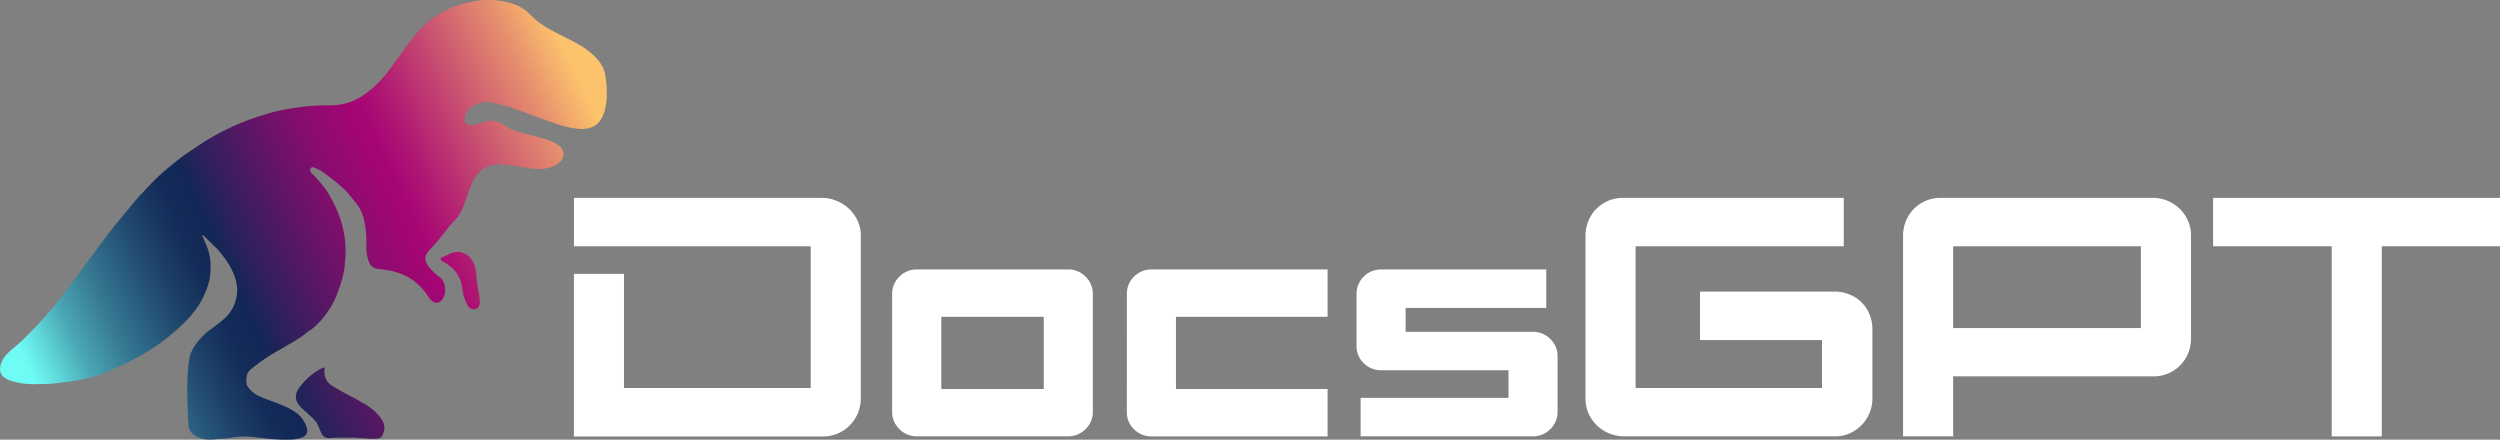
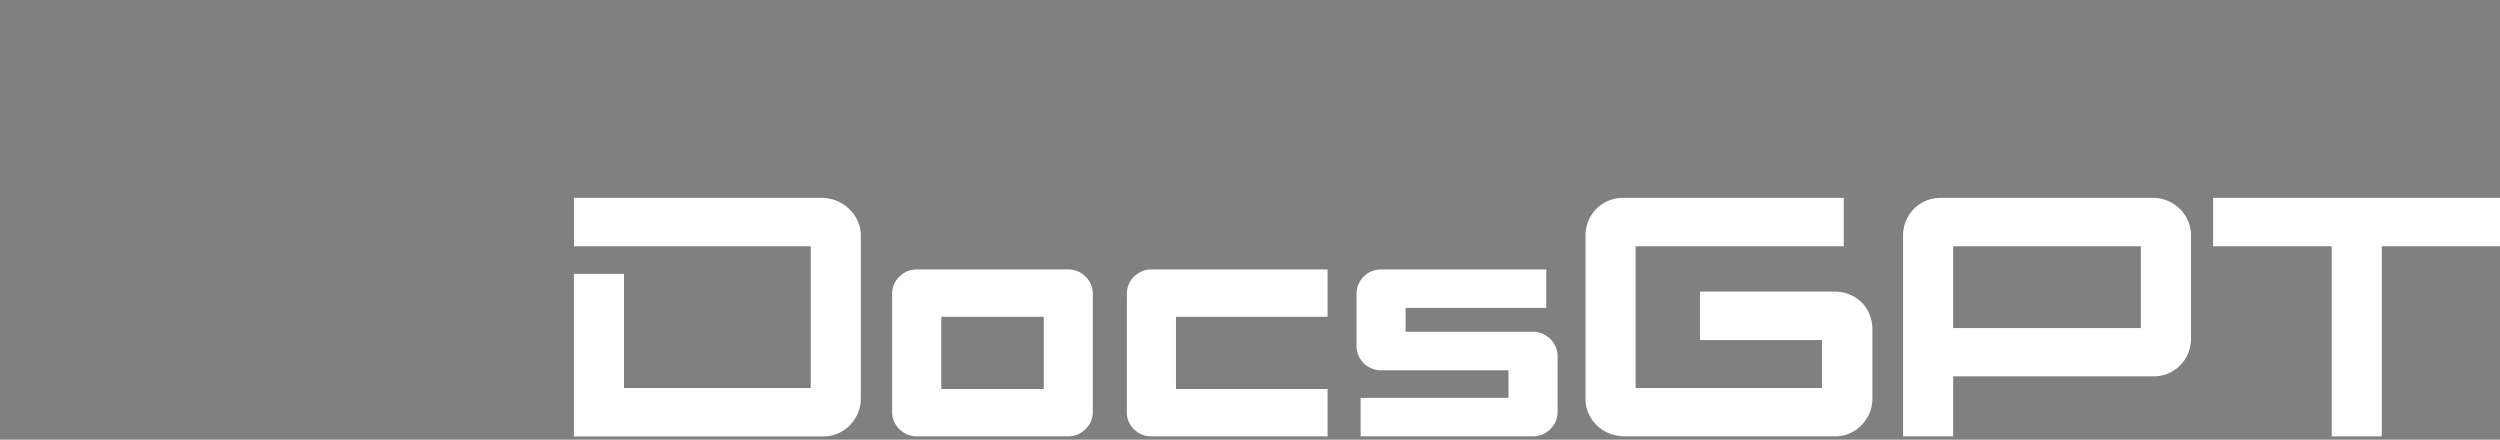
<svg xmlns="http://www.w3.org/2000/svg" viewBox="0 0 1330.63 234">
  <rect x="0" y="0" width="1330.63" height="234" fill="#808080" stroke="none" />
  <defs>
    <style>.cls-1{fill:#fff;}.cls-2{fill:url(#linear-gradient);}</style>
    <linearGradient id="linear-gradient" x1="9.21" y1="217.46" x2="334.75" y2="65.66" gradientUnits="userSpaceOnUse">
      <stop offset="0.04" stop-color="#6ffcf5" />
      <stop offset="0.07" stop-color="#62dedf" />
      <stop offset="0.12" stop-color="#4aa7b5" />
      <stop offset="0.18" stop-color="#367993" />
      <stop offset="0.24" stop-color="#265678" />
      <stop offset="0.29" stop-color="#1b3c65" />
      <stop offset="0.33" stop-color="#142c59" />
      <stop offset="0.37" stop-color="#122755" />
      <stop offset="0.4" stop-color="#29225a" />
      <stop offset="0.49" stop-color="#5f1565" />
      <stop offset="0.56" stop-color="#860d6d" />
      <stop offset="0.62" stop-color="#9e0772" />
      <stop offset="0.65" stop-color="#a70574" />
      <stop offset="0.69" stop-color="#af1773" />
      <stop offset="0.77" stop-color="#c44671" />
      <stop offset="0.89" stop-color="#e6906e" />
      <stop offset="0.96" stop-color="#fdc26c" />
    </linearGradient>
  </defs>
  <g id="Layer_2" data-name="Layer 2">
    <g id="Layer_1-2" data-name="Layer 1">
      <path class="cls-1" d="M305.46,145.76h26.66v60.76H431.5V131.07h-126V105.32H437.3a20.49,20.49,0,0,1,8.17,1.64,21.46,21.46,0,0,1,6.61,4.35,20.36,20.36,0,0,1,4.45,6.34,18.34,18.34,0,0,1,1.63,7.62V212a19.83,19.83,0,0,1-1.63,8.07,20.7,20.7,0,0,1-4.36,6.43,19.85,19.85,0,0,1-6.34,4.27,19.25,19.25,0,0,1-7.62,1.54H305.46Z" />
      <path class="cls-1" d="M474.84,156.64a12.67,12.67,0,0,1,3.9-9.43,12.92,12.92,0,0,1,9.34-3.8h80.34a12.92,12.92,0,0,1,9.34,3.8,12.67,12.67,0,0,1,3.9,9.43V219a12.65,12.65,0,0,1-3.9,9.43,12.89,12.89,0,0,1-9.34,3.81H488.08a12.89,12.89,0,0,1-9.34-3.81,12.65,12.65,0,0,1-3.9-9.43Zm80.7,50.42V168.61H501v38.45Z" />
      <path class="cls-1" d="M599.79,156.64a12.59,12.59,0,0,1,3.9-9.52,13.08,13.08,0,0,1,9.34-3.71h93.58v25.2h-80.7v38.45h80.7v25.21H613a13.05,13.05,0,0,1-9.34-3.72,12.57,12.57,0,0,1-3.9-9.52Z" />
      <path class="cls-1" d="M724.2,211.78h78.7V197.09H735.26a13.05,13.05,0,0,1-9.34-3.72,12.57,12.57,0,0,1-3.9-9.52V156.64a13,13,0,0,1,13.24-13.23H823V163.9H748.14v12.69h67.64a12.89,12.89,0,0,1,9.34,3.81,12.67,12.67,0,0,1,3.9,9.43V219a12.65,12.65,0,0,1-3.9,9.43,12.89,12.89,0,0,1-9.34,3.81H724.2Z" />
      <path class="cls-1" d="M843.89,125.63a20.83,20.83,0,0,1,1.54-8.07,19.73,19.73,0,0,1,18.41-12.24H981.35v25.75H870.55v75.45h99.2V181H904.82V155.19h71.46a20.93,20.93,0,0,1,8.34,1.64,19,19,0,0,1,10.52,10.7,20.47,20.47,0,0,1,1.45,7.61V212A19.84,19.84,0,0,1,995,220a20.51,20.51,0,0,1-4.35,6.43,20.14,20.14,0,0,1-6.25,4.27,18.62,18.62,0,0,1-7.53,1.54H864.74a21.5,21.5,0,0,1-8.16-1.54,20.3,20.3,0,0,1-11.06-10.61,18.77,18.77,0,0,1-1.63-7.8Z" />
      <path class="cls-1" d="M1012.91,125.63a20.83,20.83,0,0,1,1.54-8.07,19.73,19.73,0,0,1,18.41-12.24h113a19.84,19.84,0,0,1,8.07,1.64,20.67,20.67,0,0,1,6.44,4.35,20,20,0,0,1,4.26,6.34,19.43,19.43,0,0,1,1.54,7.62V180a21,21,0,0,1-1.54,8.07,19.77,19.77,0,0,1-4.26,6.44,20,20,0,0,1-6.35,4.26,19.25,19.25,0,0,1-7.62,1.54H1039.57v31.92h-26.66Zm126.58,49V131.07h-99.92V174.6Z" />
      <path class="cls-1" d="M1241.05,131.07h-63.11V105.32h152.69v25.75h-62.92v101.2h-26.66Z" />
-       <path class="cls-2" d="M322.17,40.14c-.88-5.58-4.54-9.56-8.86-12.93-5-3.87-10.71-6.41-16.26-9.26-5.23-2.68-10.39-5.49-14.46-9.83a23.38,23.38,0,0,0-11-6.53,42.81,42.81,0,0,0-21.3-.48,44.61,44.61,0,0,0-12.42,4.18A44.06,44.06,0,0,0,230,9.94c-7,5.29-12.06,12.25-17,19.37-1,1.33-2,2.65-3,4a87.32,87.32,0,0,1-8.13,10.21c-4.27,4.35-9,8.17-14.7,10.54a33.41,33.41,0,0,1-11.14,2A118.39,118.39,0,0,0,152.3,58.2a71.59,71.59,0,0,0-13,3.37,3.62,3.62,0,0,0-.66.09A129.26,129.26,0,0,0,103,79.28a111.2,111.2,0,0,0-11.12,8.14,122.48,122.48,0,0,0-16.38,15.66,11.06,11.06,0,0,0-2.22,2.26c-2.69,3.2-5.32,6.45-8,9.62-5.82,6.77-11,14-16.35,21.15-4.2,5.7-8.32,11.46-12.6,17.1a212.58,212.58,0,0,1-16,19.33c-3.75,3.9-7.45,7.83-11.54,11.38-2.88,2.51-6.06,4.7-7.74,8.41-2.19,4.83-.84,8.38,4.19,10.15a39.41,39.41,0,0,0,15,1.92,65.27,65.27,0,0,0,13.1-.9A82.73,82.73,0,0,0,47.68,201a33.58,33.58,0,0,0,5.37-1.63,102.13,102.13,0,0,0,12.42-5.31c1.78-.88,3.58-1.72,5.34-2.64a110.1,110.1,0,0,0,22.51-15.22c6.14-5.44,11.81-11.28,15.26-18.94,2-4.45,3.56-9,3.48-13.9a28.22,28.22,0,0,0-3-14.5c-.13-1.33-1.1-2.32-1.43-3.56l.23-.25c.45.4.93.78,1.37,1.2L116.1,133a1.29,1.29,0,0,1,0-.29,1.29,1.29,0,0,0,0,.29,79.61,79.61,0,0,1,6,8.08c.27.53.55,1.06.82,1.6,2.47,4.76,4,9.71,3,15.15a20.16,20.16,0,0,1-6.59,11.81c-3.66,3.43-8.16,5.8-11.64,9.46-3.24,3.41-6.06,7.13-6.9,11.79a90.73,90.73,0,0,0-1.09,14.66c-.12,6.87.2,13.72.63,20.57a6.45,6.45,0,0,0,2.13,4.71c3.79,3.35,8.34,3.46,13,2.85a79.34,79.34,0,0,0,9-.87,40.28,40.28,0,0,1,8.5-.38c7.25.81,14.49,1.82,21.82,1.54a19.83,19.83,0,0,0,5.72-1c2.5-.86,3.58-2.85,2.8-5.25a15.49,15.49,0,0,0-6.48-8.62c-5.08-3.25-10.82-5-16.35-7.15-3.84-1.5-7.23-3.34-9.16-7.17a14.26,14.26,0,0,1-.2-1.82c0-2.34.2-4.54,2.28-6.28a102.53,102.53,0,0,1,11.24-8.09c2.26-1.29,4.54-2.54,6.77-3.89,4.49-2.71,9.21-5.1,13.09-8.73h0c.16,0,.38,0,.48-.05a40.25,40.25,0,0,0,9.56-10.18h0a40.07,40.07,0,0,0,5.19-10.15c2-5.34,3.78-10.75,3.86-16.55,0,0,0,0,0,0a1.72,1.72,0,0,0,.15-1.16c.06-.55.16-1.1.17-1.65a54.37,54.37,0,0,0-2.56-19.05,60.28,60.28,0,0,0-4.79-11.09,37.69,37.69,0,0,0-4.28-6.72,65.56,65.56,0,0,0-6.31-7.11,2.2,2.2,0,0,1-.6-2.72c.62-1,1.61-.41,2.41-.12a18.75,18.75,0,0,1,3.38,1.77c2.83,1.79,5.36,4,8,5.93h0c.57.52,1.11,1.08,1.72,1.56,3.56,2.76,6.12,6.44,9,9.85a23.76,23.76,0,0,1,3.79,7.92A57.9,57.9,0,0,1,195,131a23.37,23.37,0,0,0,1,7.43c.74,2.27,2,4.13,4.59,4.58,1.7.29,3.42.41,5.13.68,7.68,1.21,14.33,4.38,19.43,10.39,1.37,1.61,2.49,3.42,3.78,5.1,1.66,2.16,4.09,2.53,5.8.95,3.18-2.94,2.82-9.88-.58-12.51a33.12,33.12,0,0,1-6.05-5.84c-2.31-3-2.29-5.43.16-8.27,1.64-1.9,3.39-3.7,5-5.62,2.89-3.44,5.41-7.19,8.59-10.36a22,22,0,0,0,5.22-9c.22-.5.46-1,.65-1.51,1.69-4.62,3-9.4,5.7-13.62,1.79-1.79,3.4-3.78,5.88-4.73,3.6-1.39,7.34-1.27,11-.91,4.7.46,9.31,1.69,14,2.08s9-.15,12.93-2.9c3.46-2.43,3.66-6.69.39-9.33A13.74,13.74,0,0,0,295,76c-4.39-2.14-9.12-3.19-13.8-4.39s-9.64-2.29-13.65-5.5a9,9,0,0,0-3.81-1.61c-2.74-.59-5.29.12-7.85.9a15.7,15.7,0,0,1-5.53,1.14c-2.41-.13-3.15-.94-3-3.35a8.37,8.37,0,0,1,3.21-6L249.36,57l1.12.26a13.73,13.73,0,0,1,11.75-2.52c2.72.55,5.37,1.36,8.09,1.86,4.7,1.7,9.4,3.42,14.1,5.11,3.7,1.33,7.32,2.9,11.15,3.89a40.56,40.56,0,0,0,13.27,3c7,.31,11.12-2.9,13-9.63C323.49,52.68,323.14,46.37,322.17,40.14ZM178.85,155.5Zm76.32,2.5c.11.71.13,1.44.19,2.16,0,3.13-.75,4.22-2.92,4.43a3.51,3.51,0,0,1-3.52-2.05A24.21,24.21,0,0,1,246,153a17,17,0,0,0-6.89-11.59,16.22,16.22,0,0,0-3.91-2.54,1,1,0,0,1,0-1.88c2.25-.79,4.26-2.18,6.61-2.73a8.83,8.83,0,0,1,9.23,3.93c1.88,2.7,2.33,5.77,2.56,8.87C253.84,150.77,254.59,154.37,255.17,158Zm-51.43,66.26c1.42,2.42.94,5-.15,7.38-.87,1.87-2.8,1.88-4.5,1.9-2.28,0-4.56-.22-6.84-.34l-4.69-.3c-4,.18-7.92-.11-11.88.25a4.54,4.54,0,0,1-4.85-3.05l-2.1-4.86c-2.44-3.29-5.79-5.66-8.64-8.54-3.09-3.13-3.46-6.45-1-10.07a33.42,33.42,0,0,1,12.07-10.58c1.36-.72,1.78-.51,1.58,1a8.45,8.45,0,0,0,3,7.59c3.67,2.38,7.52,4.47,11.37,6.53a38.15,38.15,0,0,1,5.48,3.06,20.15,20.15,0,0,1,4.58,2.87A21.77,21.77,0,0,1,203.74,224.26Z" />
    </g>
  </g>
</svg>